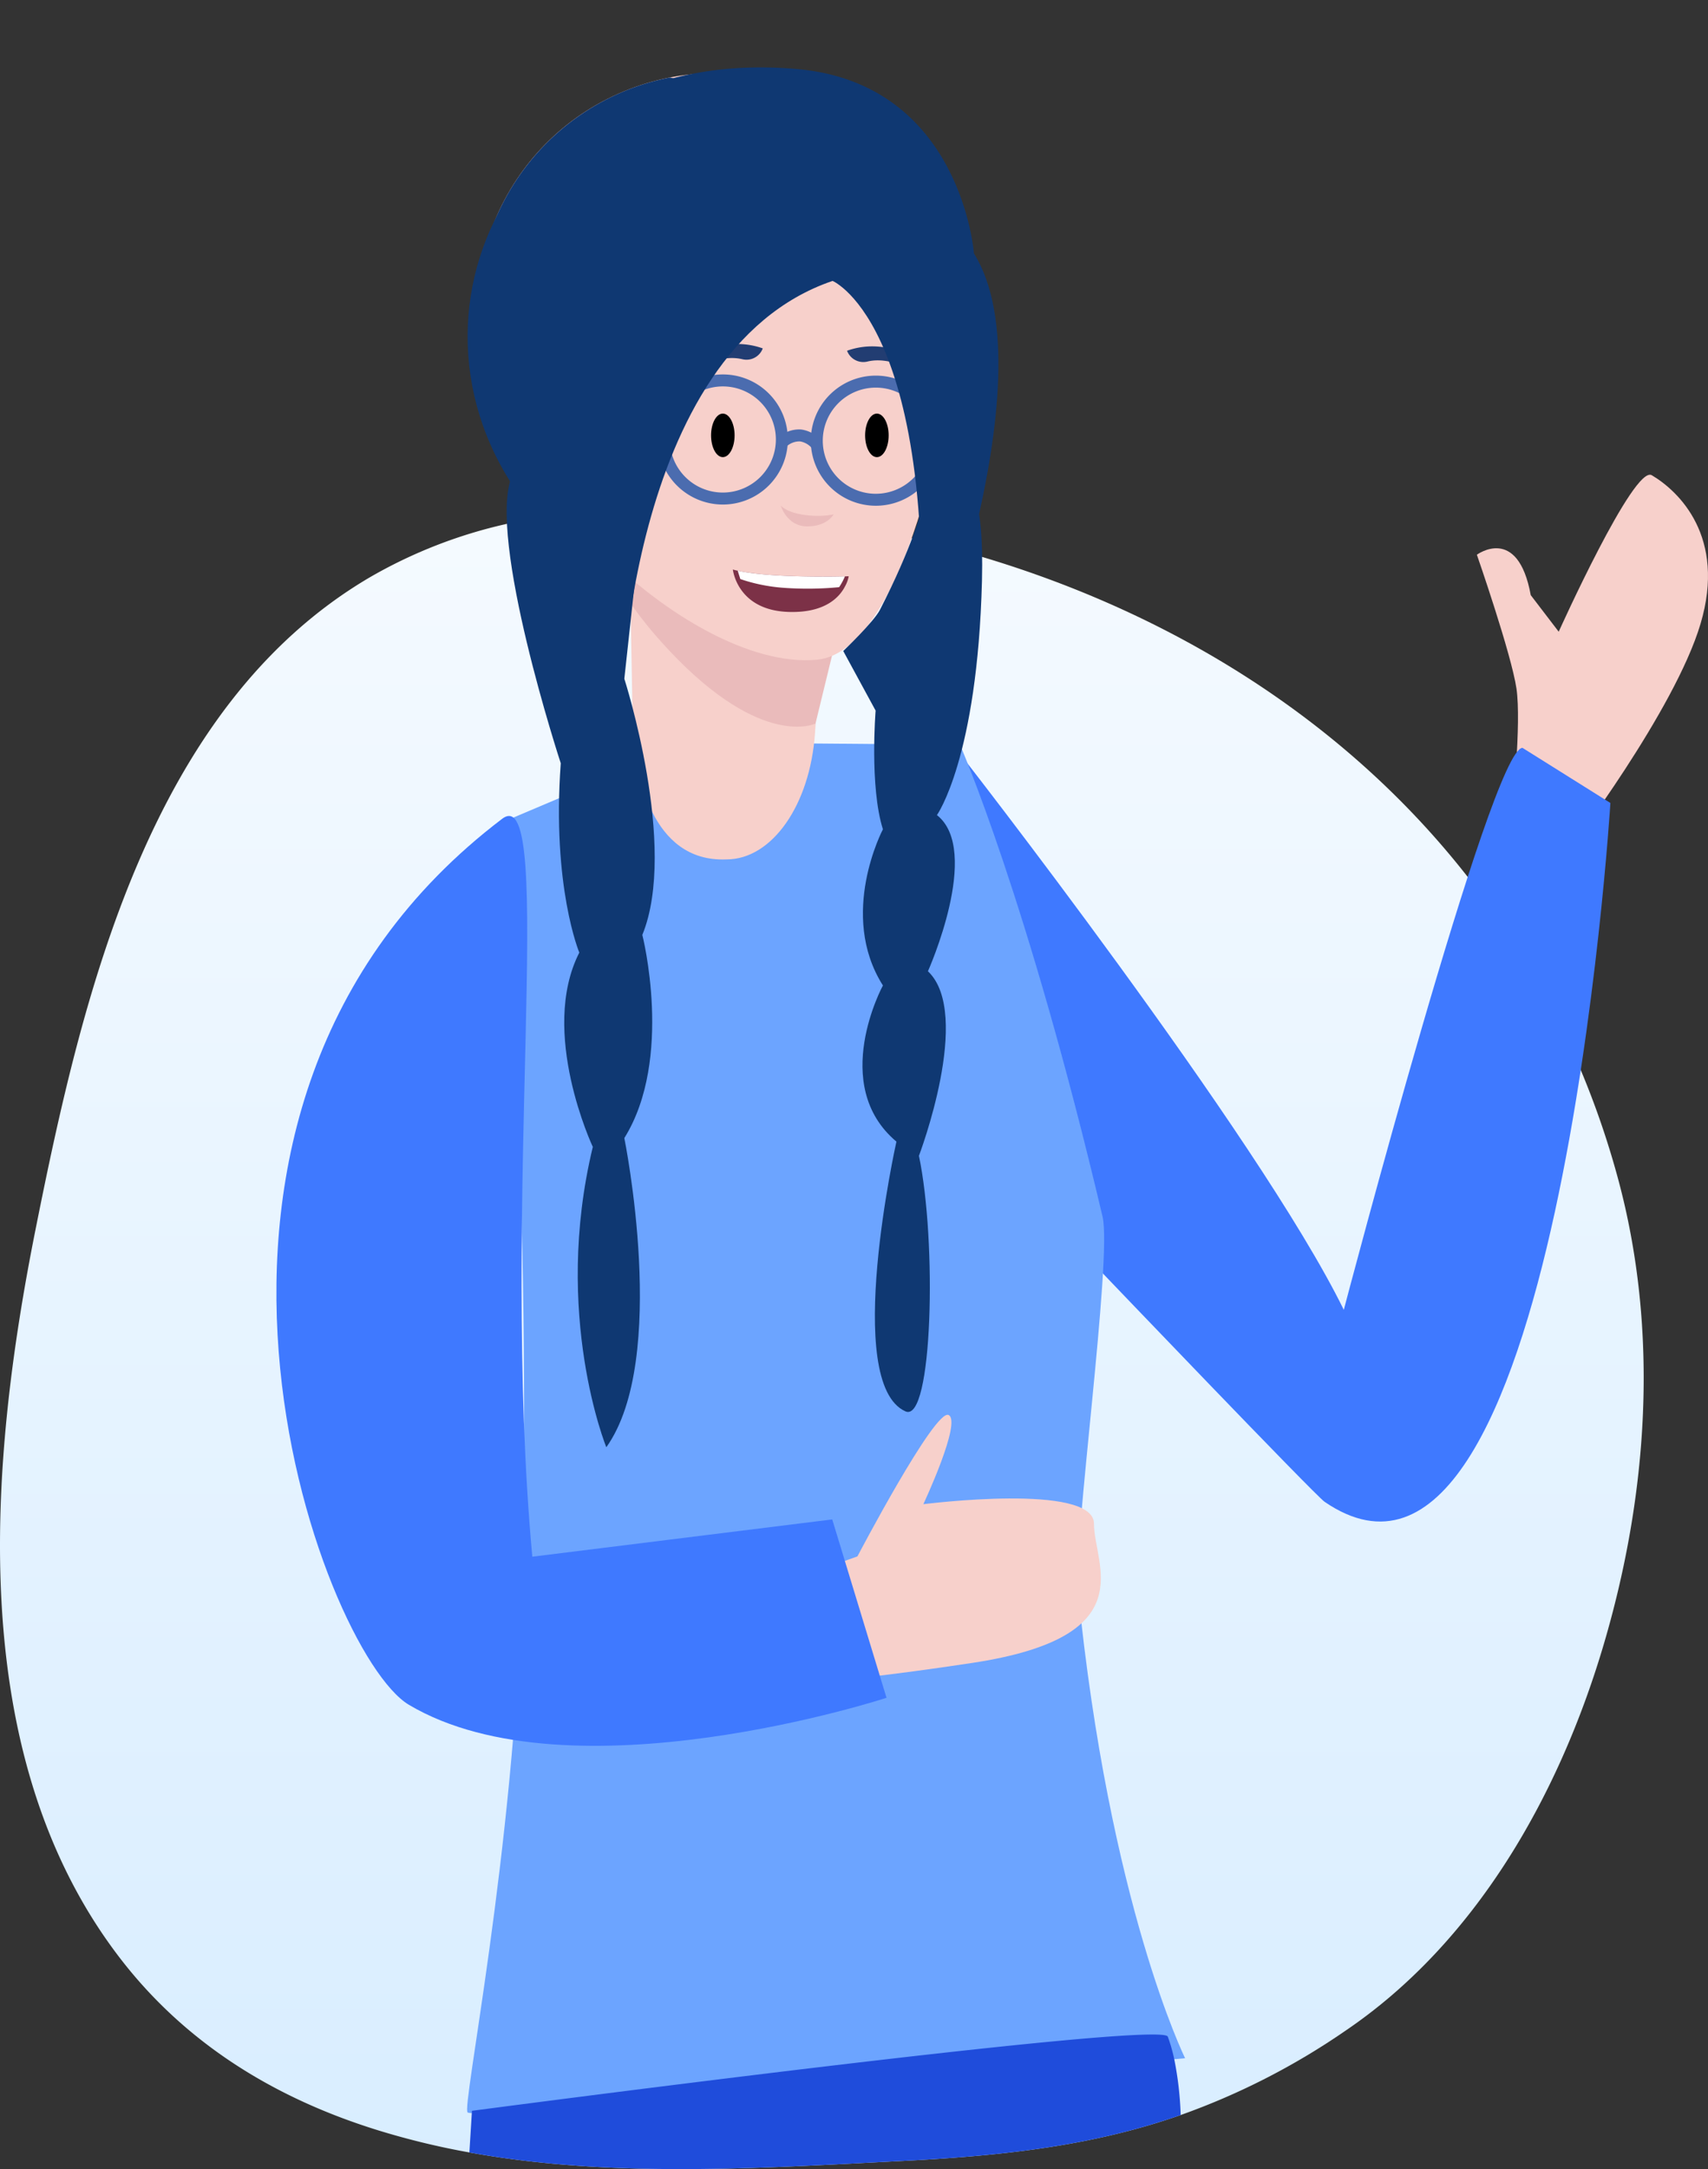
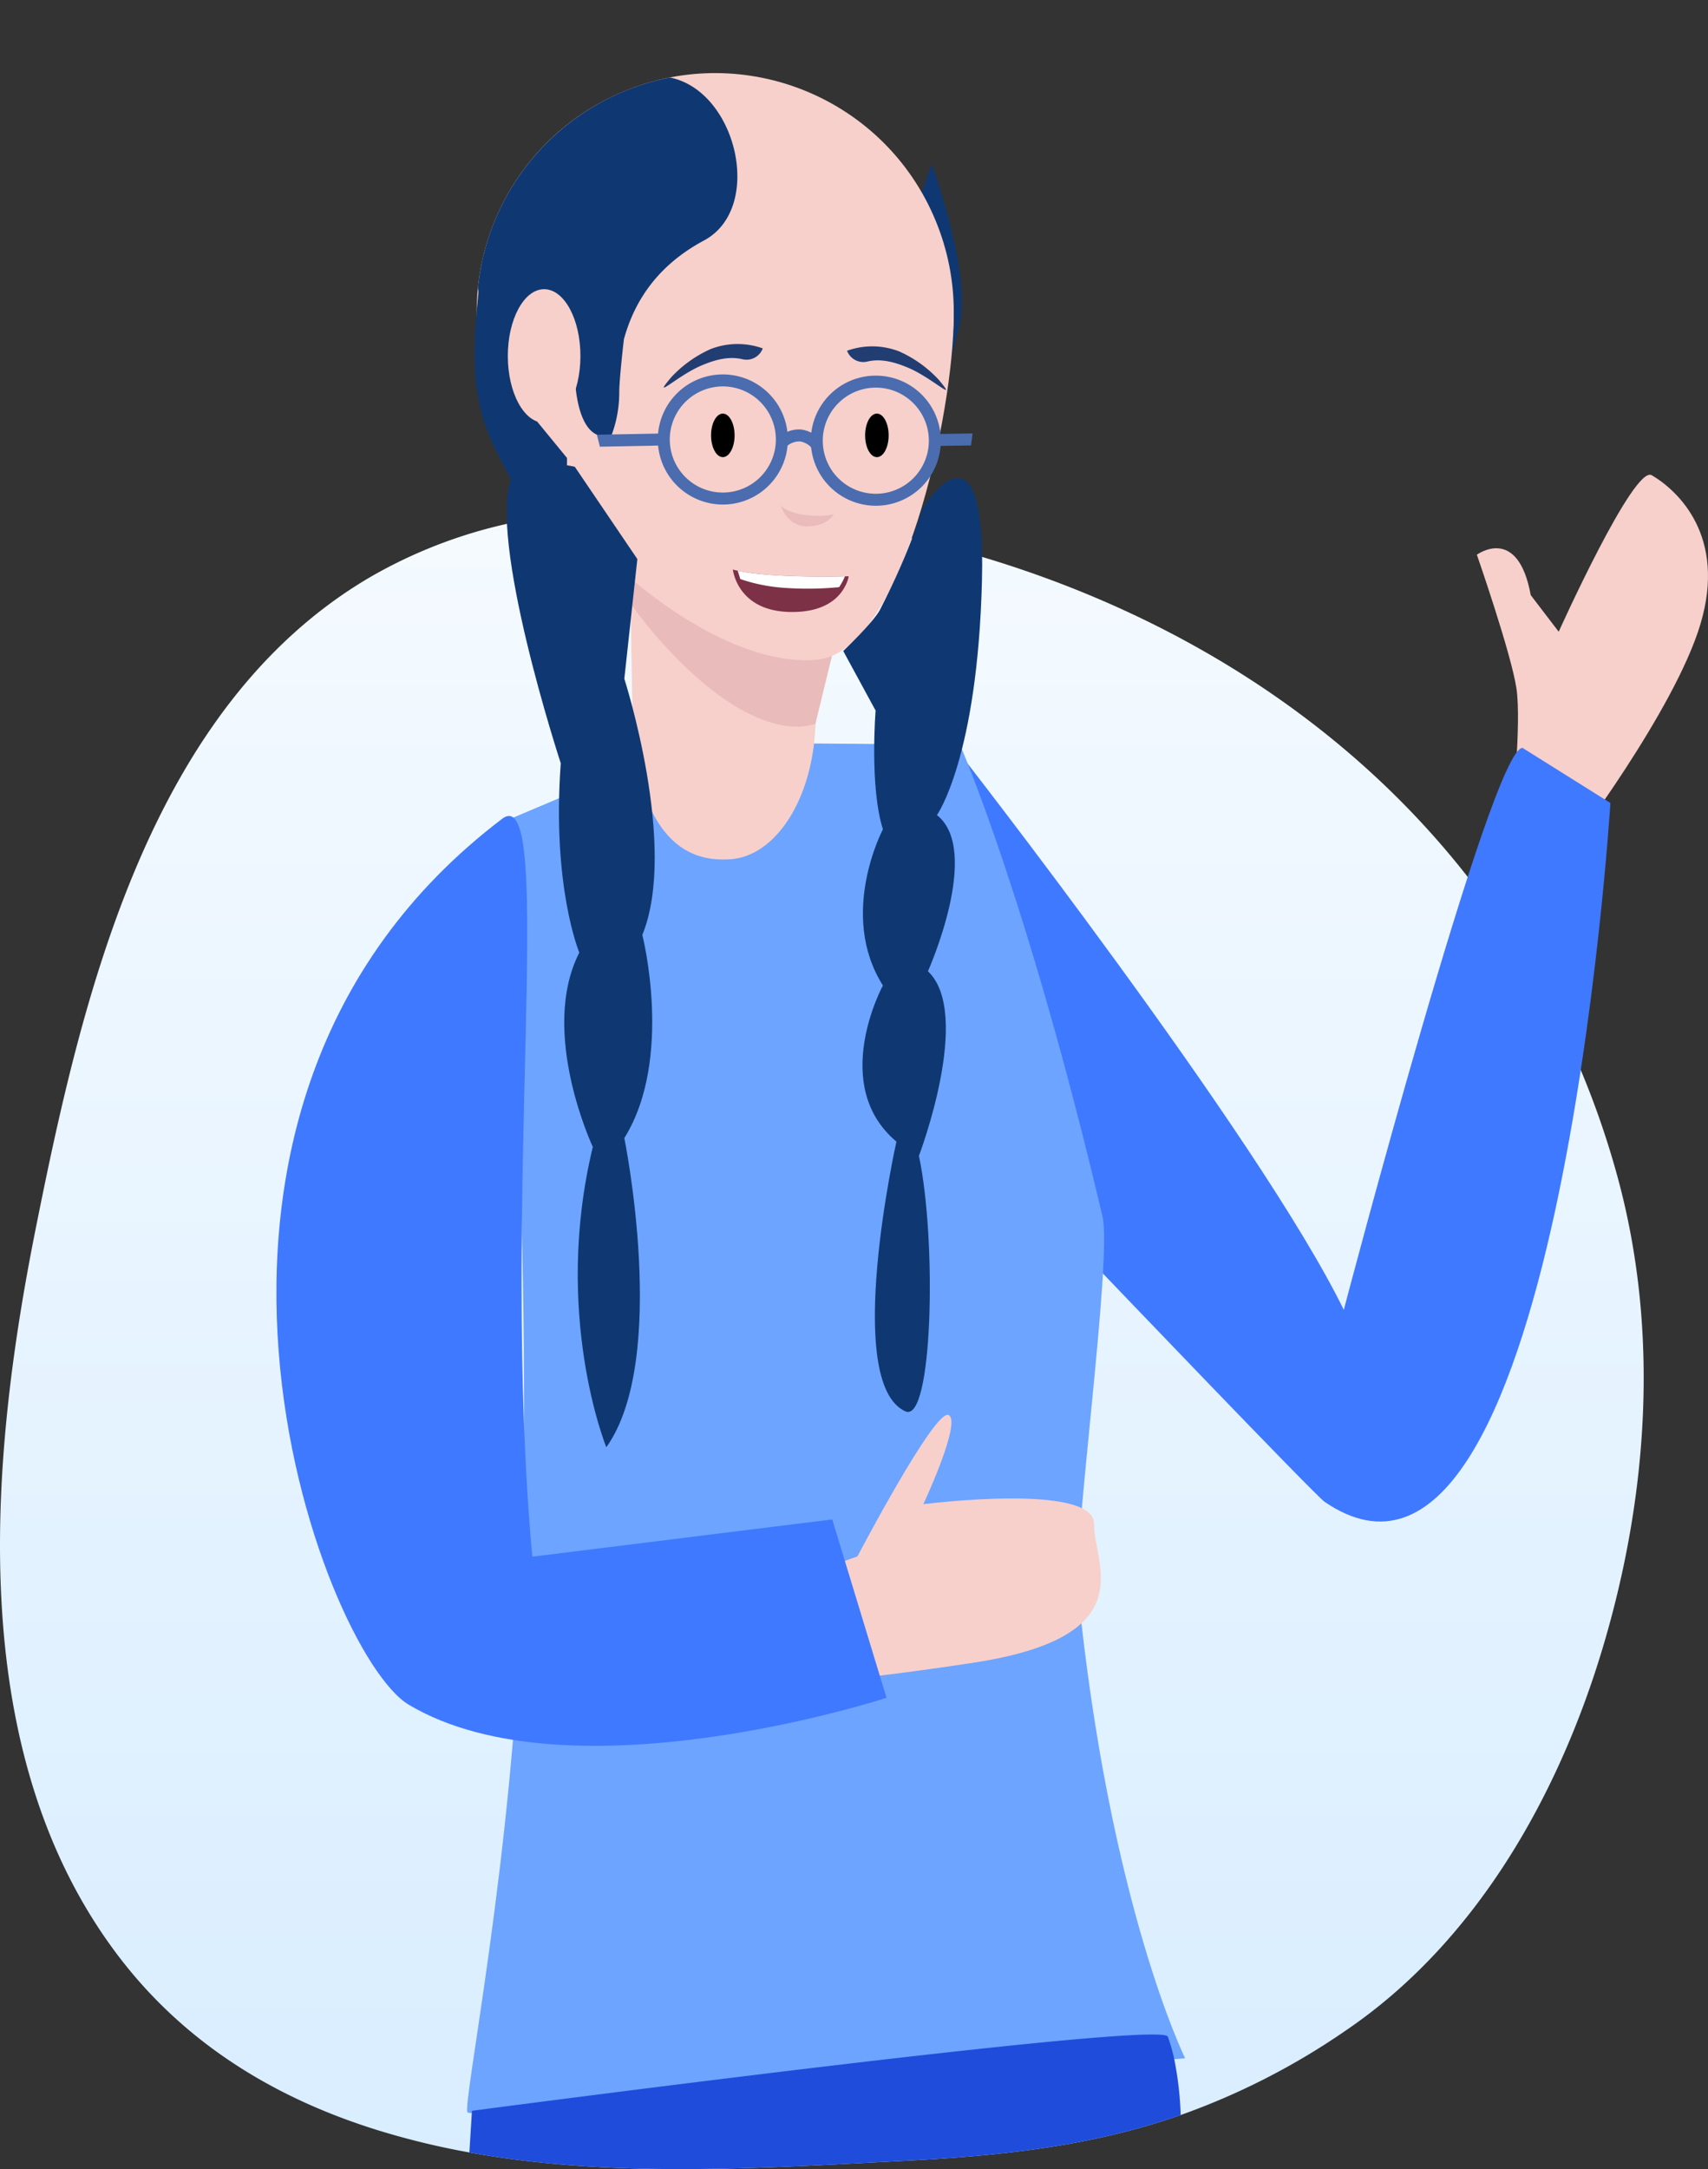
<svg xmlns="http://www.w3.org/2000/svg" width="361.801" height="459.218" viewBox="0 0 361.801 459.218">
  <rect x="0" y="0" width="361.801" height="459.218" fill="#333333" stroke="none" />
  <defs>
    <linearGradient id="a" x1="0.5" y1="-0.38" x2="0.5" y2="1.018" gradientUnits="objectBoundingBox">
      <stop offset="0" stop-color="#fff" />
      <stop offset="1" stop-color="#d8edff" />
    </linearGradient>
  </defs>
  <g transform="translate(-148.858 -1441.075)">
    <path d="M488.344,1759.537c-9.4,31.371-26.893,62.351-54.512,81.042a149.714,149.714,0,0,1-34.872,17.827c-17.994,6.3-36.448,8.564-58.445,9.694-30.757,1.576-62.156,3.682-92.229-1.772a163.156,163.156,0,0,1-19.291-4.673c-24.745-7.644-42.53-20.5-54.93-36.741-32.738-42.878-27.619-104.225-17.687-153.952,9.848-49.295,24.006-110.5,70.678-138.023a102.444,102.444,0,0,1,29.181-11.4c1.813-.419,3.655-.8,5.5-1.116a5.66,5.66,0,0,1,.67-.126c2.134-.39,4.3-.711,6.458-.99a1.231,1.231,0,0,0,.237-.028c.767-.1,1.534-.181,2.288-.251.432-.056.865-.1,1.283-.139.907-.1,1.813-.167,2.72-.237.432-.042.865-.07,1.3-.1a.207.207,0,0,1,.1-.014c1.7-.125,3.4-.209,5.119-.265,1.8-.07,3.6-.112,5.4-.112,2.106-.014,4.213.028,6.3.1q6.277.209,12.512.739c6.068.5,12.121,1.228,18.105,2.162a3.575,3.575,0,0,1,.377.07q8.767,1.36,17.366,3.362a.238.238,0,0,1,.1.014c.586.139,1.172.265,1.758.418q5.273,1.255,10.448,2.734c.879.251,1.758.516,2.622.781,40.563,12.107,77.067,34.774,102.872,67.763a176.81,176.81,0,0,1,23.936,40.87,182.711,182.711,0,0,1,7.839,22.806C500.381,1692.429,498,1727.315,488.344,1759.537Z" transform="translate(0 30.441)" fill="url(#a)" />
    <g transform="translate(207.408 1441.075)">
      <path d="M380.614,1584.462s2-18.707.909-26.076-8.386-28.323-8.386-28.323,8.683-6.424,11.413,8.557l5.924,7.74s15.922-35.373,19.711-33.131c5.73,3.391,15.811,13.024,10.335,31.446s-27.858,47.77-27.858,47.77Z" transform="translate(-118.847 -1412.622)" fill="#f7d0cb" />
      <path d="M413.963,1554.583l18.619,11.668s-11.218,181.667-60.538,147.954c-2.037-1.393-47.353-48.749-47.353-48.749l-30.464-110.371s63.811,81.624,81.883,118.469C376.11,1673.555,407.39,1554.583,413.963,1554.583Z" transform="translate(-150.006 -1396.253)" fill="#3f79ff" />
      <path d="M259.156,1557.1l-31.382,13.286s5.716,86.269,3.643,161.366c-1.576,57.1-12.918,111.314-11.5,112.024,3.286,1.643,151.969-11.5,151.969-11.5s-16.073-32.5-22.718-99.215c-1.007-10.12,7.319-70.109,5.227-78.98-15.881-67.359-30.2-99.885-30.2-99.885l-36.49-.31Z" transform="translate(-179.397 -1396.527)" fill="#6ca4ff" />
      <path d="M370.813,1766.912c-17.994,6.3-36.448,8.564-58.445,9.694-30.757,1.576-62.156,3.682-92.229-1.772l.516-8.327.028-.488s146.057-19.291,147.4-15.706a35.589,35.589,0,0,1,1.367,4.784A70.287,70.287,0,0,1,370.813,1766.912Z" transform="translate(-179.262 -1319.14)" fill="#1f4cdb" />
      <path d="M284.3,1685.787s16.429-31.318,19.305-29.937-5.34,18.884-5.34,18.884,36.144-4.606,36.144,4.144,10.679,23.95-25.876,29.476-42.715,4.144-42.715,4.144l.412-20.263Z" transform="translate(-161.224 -1356.283)" fill="#f7d0cb" />
      <path d="M238.652,1565.521c11.626-8.823-.52,81.2,6.389,156.218l63.531-7.892,11.5,37.766s-66.862,21.852-101.165,1.486C200.323,1742.063,157.329,1627.236,238.652,1565.521Z" transform="translate(-190.833 -1392.171)" fill="#3f79ff" />
      <g transform="translate(26.946)">
        <path d="M265.032,1593.5h0c-16.179.7-19.188-18.675-19.838-26.27l-.777-42.117,42.891-9.282-3.549,51C282.7,1582.006,274.635,1593.5,265.032,1593.5Z" transform="translate(-196.62 -1411.556)" fill="#f7d0cb" />
        <path d="M240.506,1515.811l48.522,34.456-3.6,14.794s-11.194,5.511-30.836-15.3c-15.525-16.452-14.081-24.64-14.081-24.64v-9.307Z" transform="translate(-198.179 -1411.875)" fill="#eabbbb" />
        <path d="M291.576,1465.96s8.638,23.583,5.8,34.468l-2.839,10.884s-7.256-32.495-7.256-32.968S291.576,1465.96,291.576,1465.96Z" transform="translate(-179.695 -1431.248)" fill="#0f3872" />
        <circle cx="50.518" cy="50.518" r="50.518" transform="translate(0 38.665) rotate(-22.5)" fill="#f7d0cb" />
        <path d="M320.313,1491.709c0,20.343-10.791,70.995-28.962,72.712-27.775,2.623-73.578-42.807-63.728-65.863,7.993-18.707,37.511-7.8,55.761-7.8S320.313,1471.368,320.313,1491.709Z" transform="translate(-203.79 -1424.75)" fill="#f7d0cb" />
        <path d="M262.1,1452.838a50.54,50.54,0,0,0-40.669,44.548c2.275,14.055,13.448,30.4,27.349,30.478,4.666.025-4.536-27.1,20.544-40.523C282.092,1480.51,276.288,1455.657,262.1,1452.838Z" transform="translate(-205.695 -1436.429)" fill="#0f3872" />
        <path d="M252.547,1497.585c-6.16-9.639-23.566-17.592-29.8-17.592,0,.049-3.006,18.422-1.271,28.711a39.925,39.925,0,0,0,3.932,12.257h0s6.642,14.035,10.873,16.662,8.823-7.256,8.823-7.256l.688-5.81c3.514-3.688,5.78-9.411,5.78-15.853C251.574,1505.921,252.547,1497.585,252.547,1497.585Z" transform="translate(-205.892 -1425.707)" fill="#0f3872" />
        <path d="M241.356,1499.107c0,7.807-3.444,14.137-7.69,14.137s-7.69-6.33-7.69-14.137,3.443-14.138,7.69-14.138S241.356,1491.3,241.356,1499.107Z" transform="translate(-203.902 -1423.742)" fill="#f7d0cb" />
        <path d="M236.76,1515.574l-1.336-1.628-5-6.093,8-9.908s0,10.884,4.85,12.777a32.289,32.289,0,0,1,9.228,6.208l-8.924,9.309-6.98,7.1Z" transform="translate(-202.147 -1418.617)" fill="#f7d0cb" />
        <g transform="translate(40.939 72.826)">
          <path d="M278.611,1519.664c-3.251.707-9.072.283-11.179-1.837,0,0,1.272,4.381,5.589,4.381S278.611,1519.664,278.611,1519.664Z" transform="translate(-228.471 -1483.593)" fill="#eabbbb" />
          <path d="M270.628,1494.22a15.794,15.794,0,0,0-10.99.12,25.593,25.593,0,0,0-8.394,5.983c-4.427,5.264,1.317-.358,6.461-2.514,2.4-1,5.5-2.052,8.629-1.294A3.677,3.677,0,0,0,270.628,1494.22Z" transform="translate(-235.488 -1493.285)" fill="#223d72" />
          <path d="M277.493,1494.575a15.791,15.791,0,0,1,10.99.12,25.612,25.612,0,0,1,8.394,5.983c4.427,5.265-1.315-.359-6.461-2.512-2.4-1-5.5-2.053-8.627-1.3A3.678,3.678,0,0,1,277.493,1494.575Z" transform="translate(-224.498 -1493.144)" fill="#223d72" />
          <g transform="translate(12.906 6.445)">
            <path d="M248.753,1511.677a13.773,13.773,0,1,1,13.773,13.773A13.787,13.787,0,0,1,248.753,1511.677Zm2.537,0a11.236,11.236,0,1,0,11.236-11.236A11.25,11.25,0,0,0,251.29,1511.677Z" transform="translate(-248.753 -1497.905)" fill="#4b6caf" />
          </g>
          <g transform="translate(0 18.947)">
            <path d="M240.136,1509.665l13.566-.26-.055-2.537-14.147.26Z" transform="translate(-239.5 -1506.868)" fill="#4b6caf" />
          </g>
          <g transform="translate(45.312 6.701)">
            <path d="M271.985,1511.863a13.774,13.774,0,1,1,13.773,13.772A13.79,13.79,0,0,1,271.985,1511.863Zm2.537,0a11.236,11.236,0,1,0,11.236-11.237A11.246,11.246,0,0,0,274.522,1511.863Z" transform="translate(-271.985 -1498.089)" fill="#4b6caf" />
          </g>
          <g transform="translate(70.577 18.944)">
            <path d="M290.152,1509.537s8.231-.134,8.623-.134c.1-.773.146-1.053.326-2.538l-9,.134Z" transform="translate(-290.098 -1506.866)" fill="#4b6caf" />
          </g>
          <g transform="translate(38.321 18.073)">
            <path d="M274.229,1510.262l2.013-1.542a6.729,6.729,0,0,0-4.3-2.448,6.387,6.387,0,0,0-4.967,1.861l1.677,1.9a4.085,4.085,0,0,1,3.02-1.241A4.181,4.181,0,0,1,274.229,1510.262Z" transform="translate(-266.973 -1506.241)" fill="#4b6caf" />
          </g>
          <path d="M280.236,1508.459c0,2.547,1.116,4.61,2.493,4.61s2.491-2.063,2.491-4.61-1.116-4.61-2.491-4.61S280.236,1505.913,280.236,1508.459Z" transform="translate(-223.415 -1489.113)" />
          <ellipse cx="2.492" cy="4.61" rx="2.492" ry="4.61" transform="translate(24.187 14.736)" />
          <path d="M260.151,1527.514s.9,8.835,12.2,8.991c7.33.124,10.35-3.088,11.53-5.369a7.1,7.1,0,0,0,.813-2.191s-15.978.5-23.477-1.177h-.031A10.12,10.12,0,0,1,260.151,1527.514Z" transform="translate(-231.346 -1479.768)" fill="#7c3147" />
          <path d="M260.889,1527.7l.548,1.76a36.332,36.332,0,0,0,9.221,1.856,70.012,70.012,0,0,0,11.71-.138,13.1,13.1,0,0,0,1.233-2.289c-3.339.081-16.178.254-22.669-1.19Z" transform="translate(-231.055 -1479.695)" fill="#fff" />
        </g>
-         <path d="M297.181,1496.508s24.067,10.046,17.856,92.356c0,0,28.722-71.562,12.088-98.178,0,0-2.642-35.876-37.334-39.02-63.521-5.756-89.99,58.692-53.086,97.286,0,0,8.909,28.236,15.563,39.881C252.267,1588.832,253.1,1511.479,297.181,1496.508Z" transform="translate(-206.313 -1437.035)" fill="#0f3872" />
      </g>
      <path d="M253.482,1531.677l-2.758,25.341s11.444,35.532,3.815,54.231c0,0,6.676,26.182-3.815,43.012,0,0,9.537,46.751-3.814,65.452,0,0-11.444-28.051-2.861-63.583,0,0-11.444-24.31-2.861-41.14,0,0-5.836-13.9-3.929-40.083,0,0-15.688-47.793-10.349-60.819,1.9-4.625,13.324-1.952,13.324-1.952Z" transform="translate(-177.025 -1413.318)" fill="#0f3872" />
      <path d="M283.772,1562.865s-1.314,16.114,1.547,25.131c0,0-9.537,18.033,0,33.062,0,0-11.444,21.039,2.861,33.061,0,0-11.444,51.1,1.907,57.106,5.8,2.611,6.674-36.067,2.861-54.1,0,0,11.444-30.057,1.907-39.073,0,0,11.444-25.547,1.907-33.061,0,0,8.583-12.022,9.537-49.592s-12.752-15.119-12.752-15.119-2.028,7.972-8.856,21.248c-1.336,2.6-7.776,8.723-7.776,8.723Z" transform="translate(-156.843 -1412.427)" fill="#0f3872" />
    </g>
  </g>
</svg>